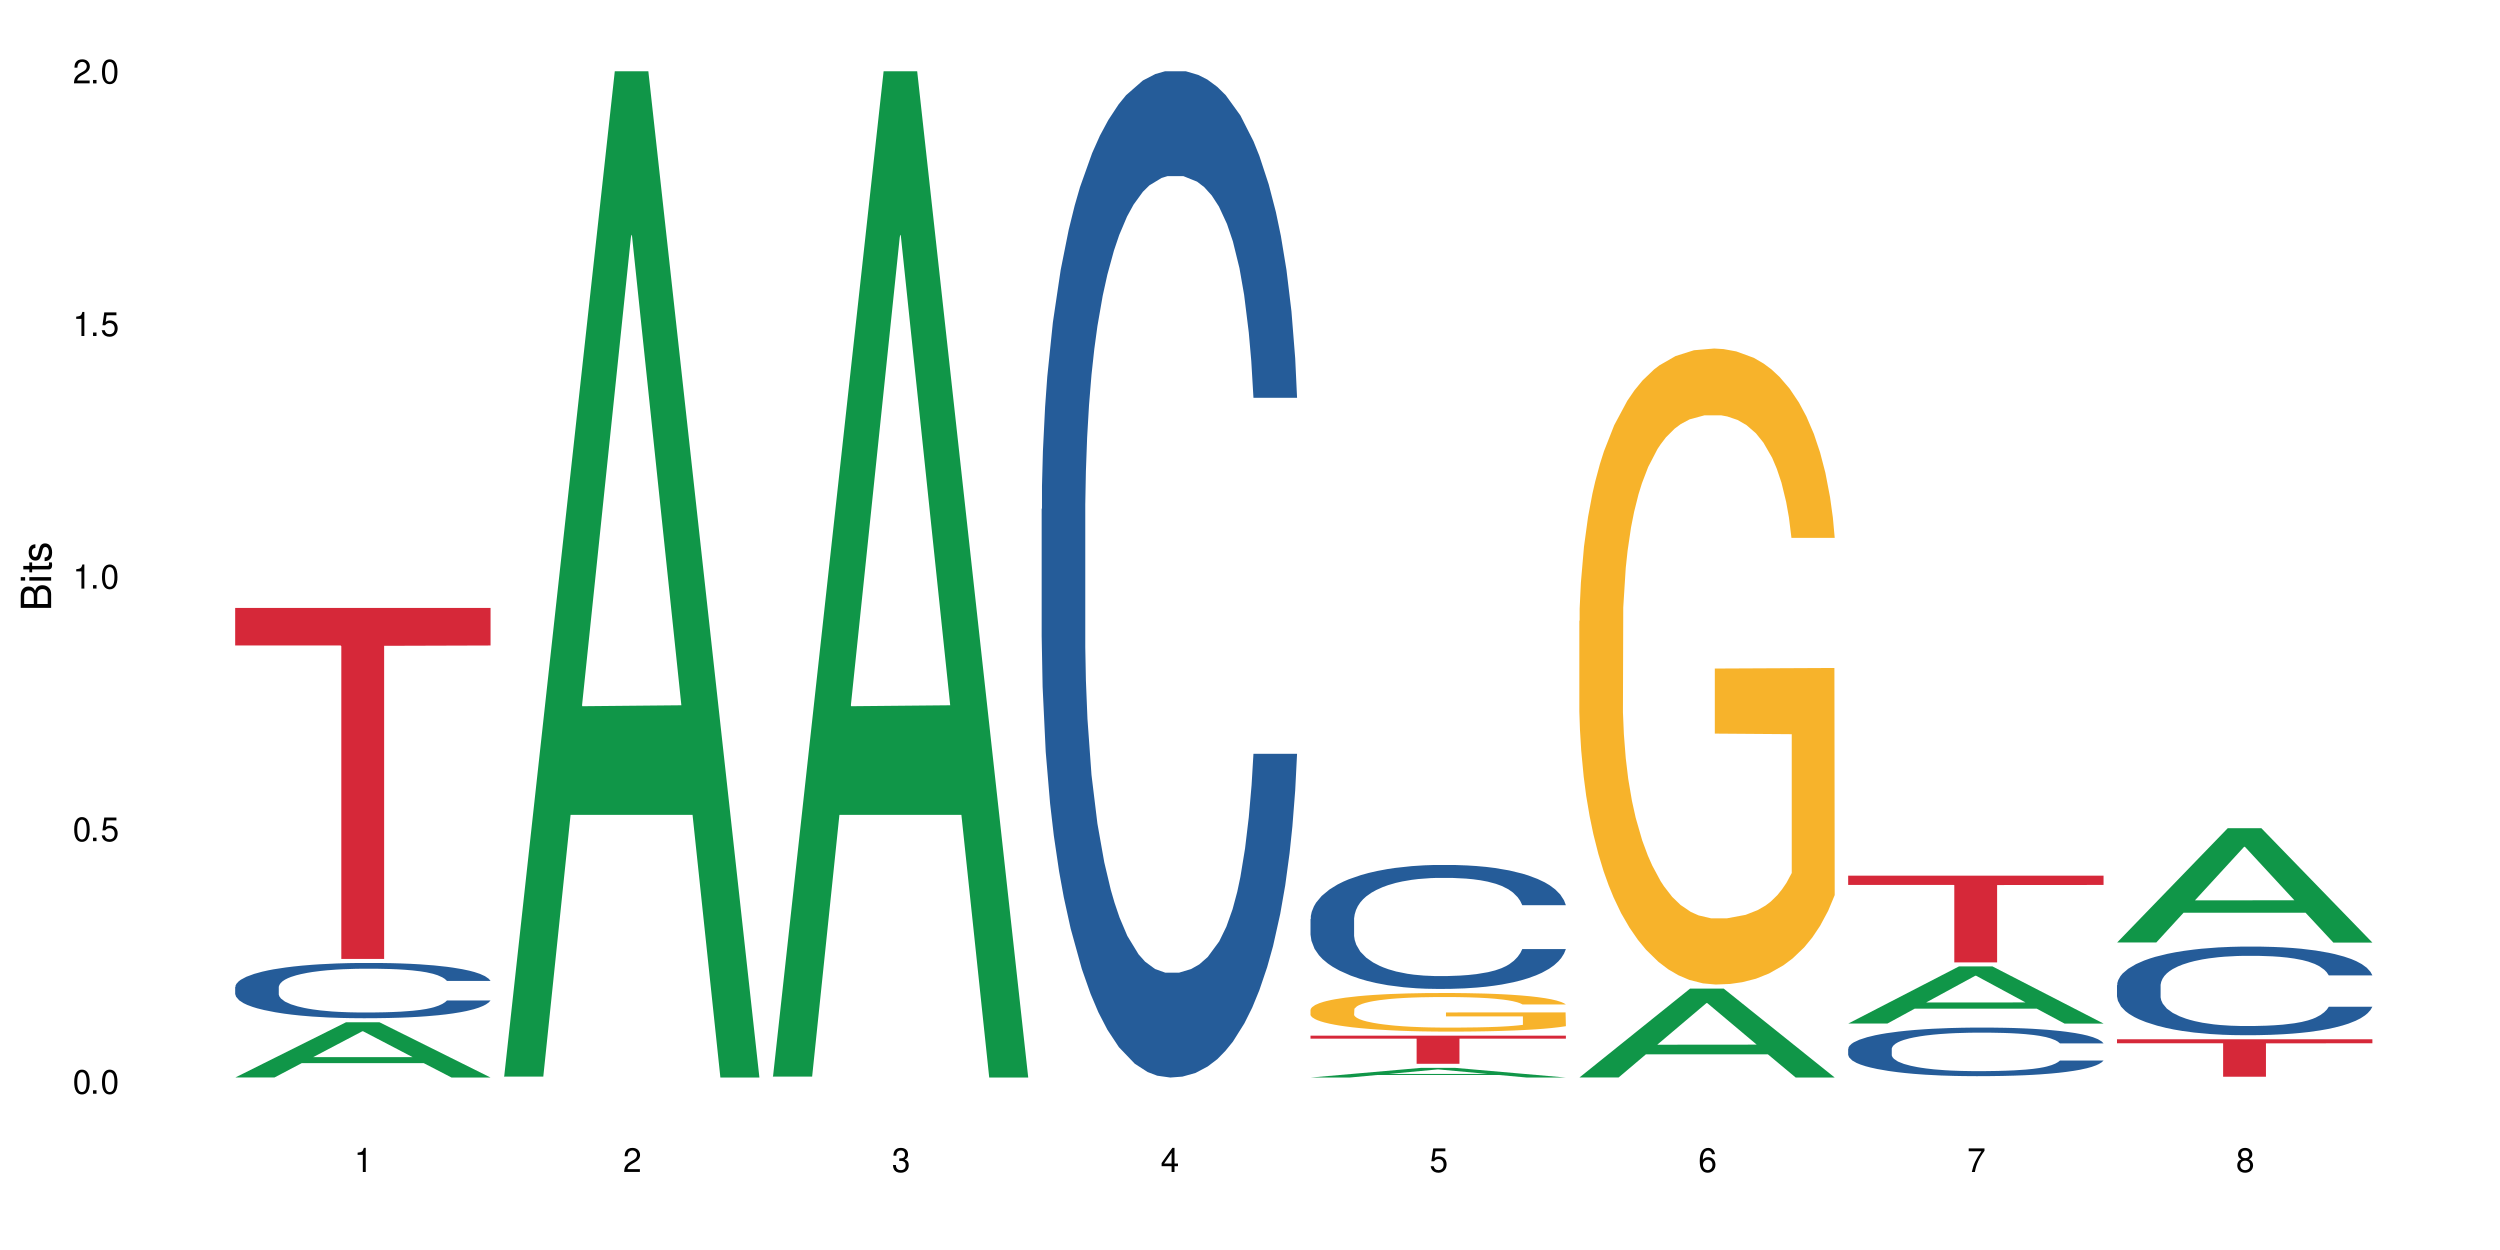
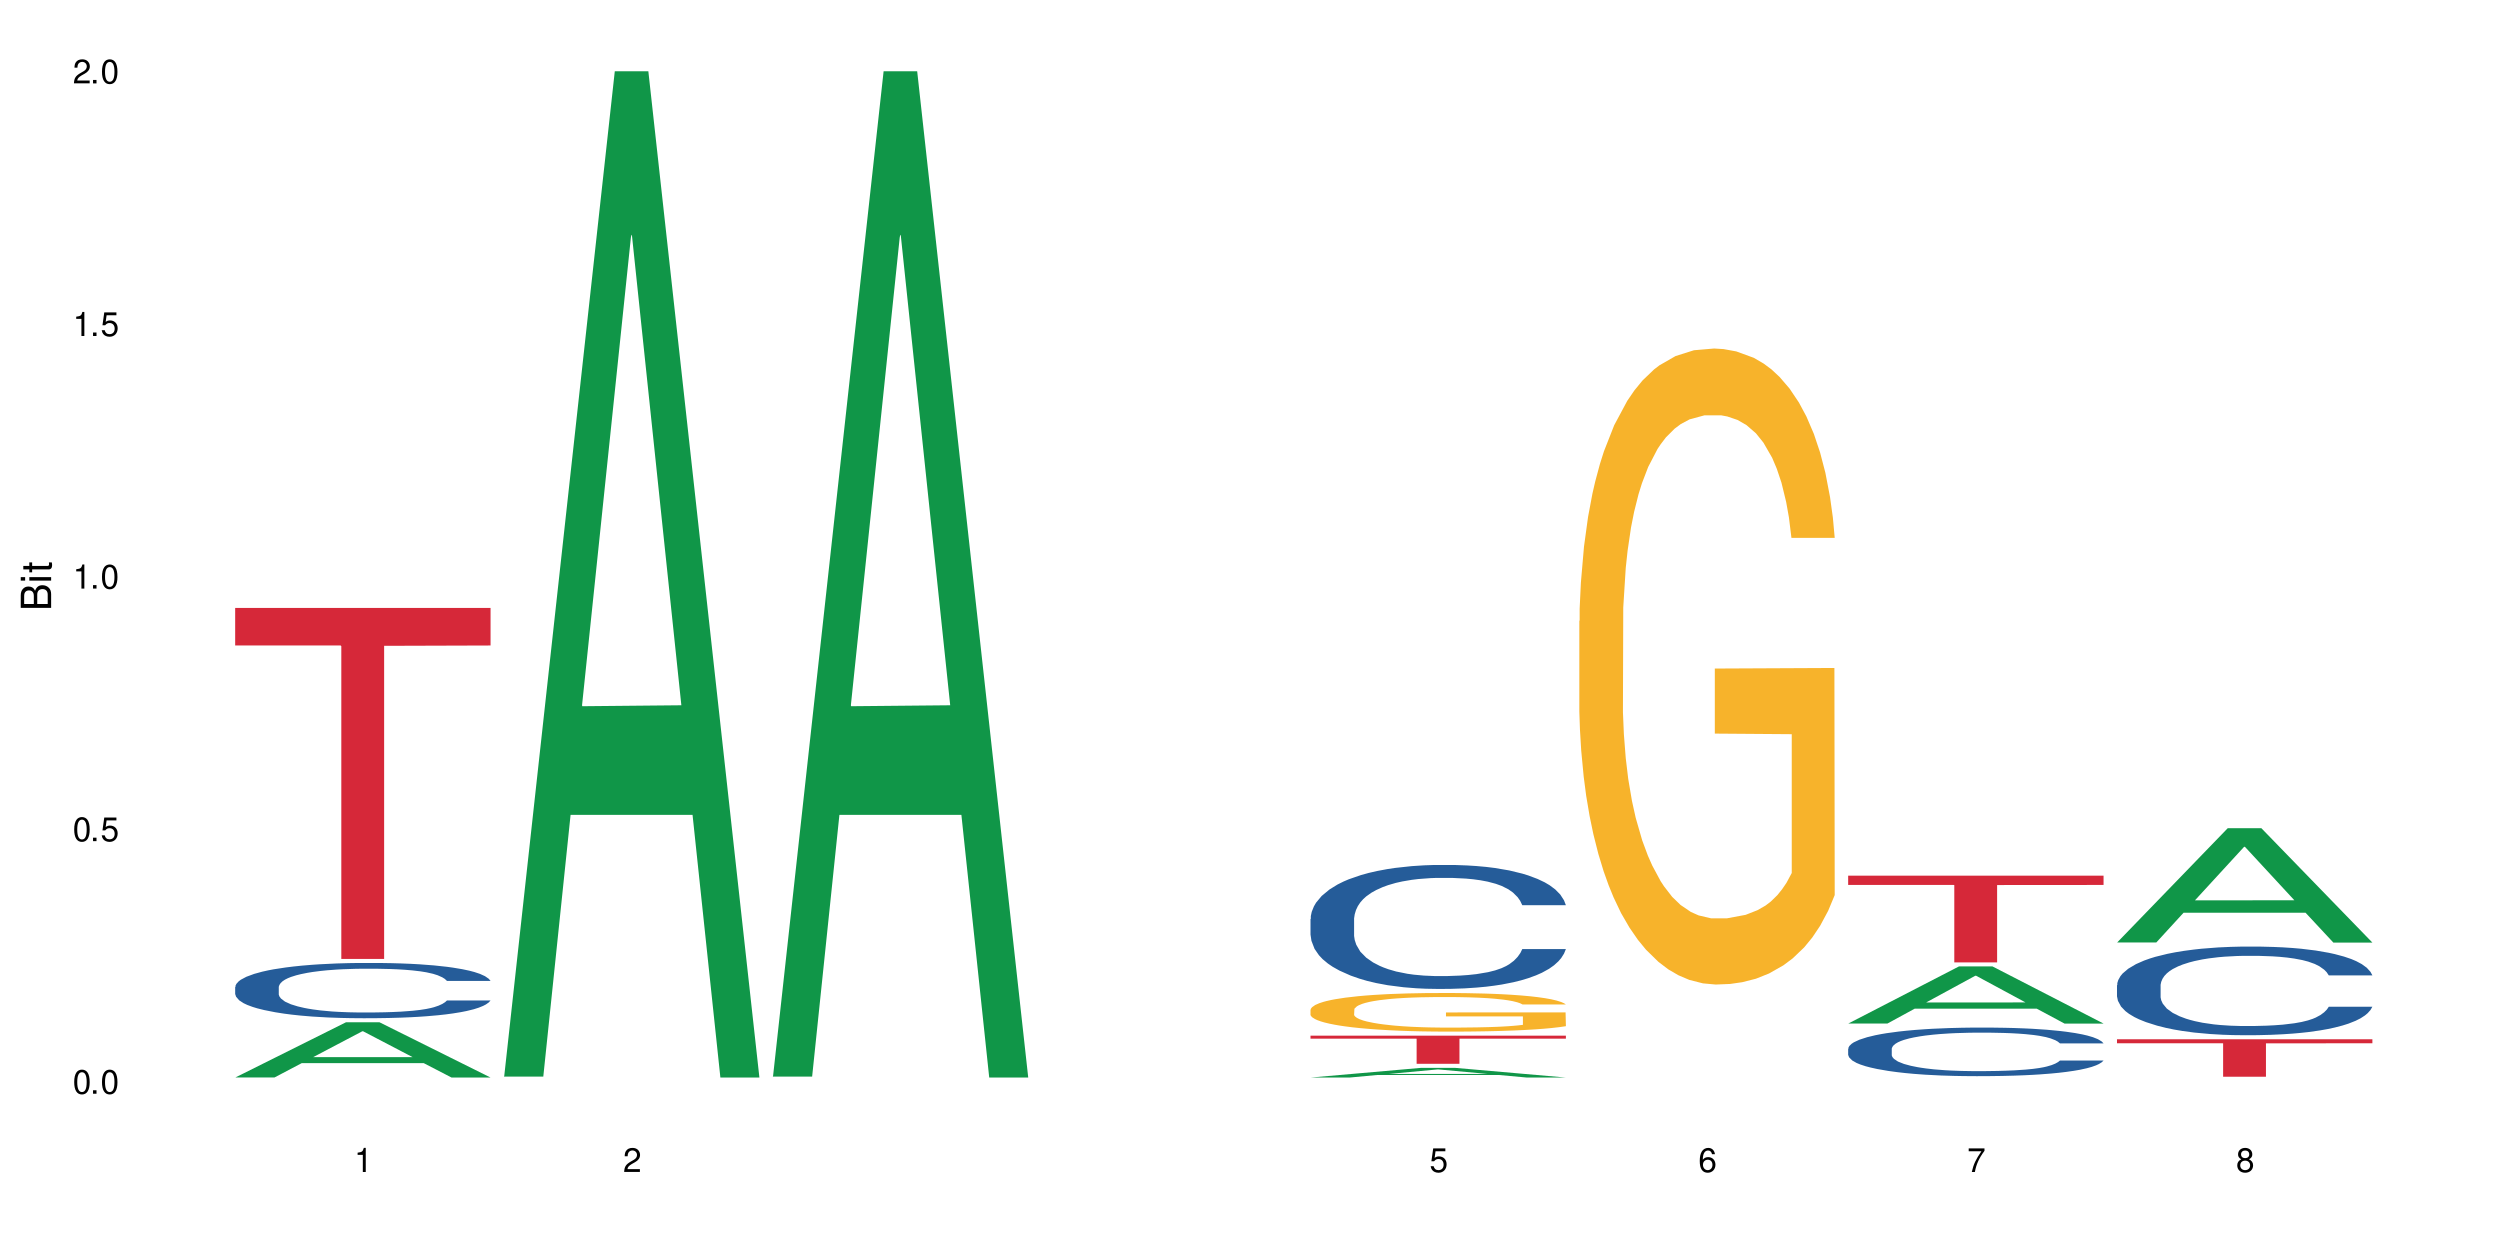
<svg xmlns="http://www.w3.org/2000/svg" xmlns:xlink="http://www.w3.org/1999/xlink" width="720" height="360" viewBox="0 0 720 360">
  <defs>
    <g>
      <g id="glyph-0-0">
</g>
      <g id="glyph-0-1">
        <path d="M 2.641 -6.938 C 2 -6.938 1.422 -6.656 1.078 -6.172 C 0.641 -5.562 0.406 -4.641 0.406 -3.359 C 0.406 -1.016 1.188 0.219 2.641 0.219 C 4.078 0.219 4.859 -1.016 4.859 -3.297 C 4.859 -4.641 4.656 -5.547 4.203 -6.172 C 3.844 -6.656 3.281 -6.938 2.641 -6.938 Z M 2.641 -6.188 C 3.547 -6.188 4 -5.25 4 -3.375 C 4 -1.406 3.562 -0.484 2.625 -0.484 C 1.734 -0.484 1.281 -1.438 1.281 -3.344 C 1.281 -5.25 1.734 -6.188 2.641 -6.188 Z M 2.641 -6.188 " />
      </g>
      <g id="glyph-0-2">
        <path d="M 1.828 -1 L 0.828 -1 L 0.828 0 L 1.828 0 Z M 1.828 -1 " />
      </g>
      <g id="glyph-0-3">
        <path d="M 4.562 -6.797 L 1.062 -6.797 L 0.547 -3.094 L 1.328 -3.094 C 1.719 -3.562 2.047 -3.734 2.578 -3.734 C 3.484 -3.734 4.062 -3.109 4.062 -2.094 C 4.062 -1.125 3.484 -0.531 2.578 -0.531 C 1.828 -0.531 1.375 -0.906 1.188 -1.672 L 0.328 -1.672 C 0.453 -1.109 0.547 -0.844 0.75 -0.594 C 1.125 -0.078 1.828 0.219 2.594 0.219 C 3.969 0.219 4.922 -0.781 4.922 -2.219 C 4.922 -3.562 4.031 -4.484 2.719 -4.484 C 2.25 -4.484 1.859 -4.359 1.469 -4.062 L 1.734 -5.969 L 4.562 -5.969 Z M 4.562 -6.797 " />
      </g>
      <g id="glyph-0-4">
        <path d="M 2.484 -4.938 L 2.484 0 L 3.328 0 L 3.328 -6.938 L 2.766 -6.938 C 2.469 -5.875 2.281 -5.734 0.984 -5.562 L 0.984 -4.938 Z M 2.484 -4.938 " />
      </g>
      <g id="glyph-0-5">
        <path d="M 4.859 -0.828 L 1.281 -0.828 C 1.359 -1.406 1.672 -1.781 2.5 -2.281 L 3.469 -2.828 C 4.406 -3.344 4.906 -4.062 4.906 -4.906 C 4.906 -5.484 4.672 -6.031 4.266 -6.406 C 3.859 -6.766 3.375 -6.938 2.719 -6.938 C 1.859 -6.938 1.219 -6.625 0.844 -6.031 C 0.609 -5.672 0.5 -5.234 0.484 -4.531 L 1.328 -4.531 C 1.359 -5.016 1.406 -5.281 1.531 -5.516 C 1.75 -5.938 2.188 -6.203 2.703 -6.203 C 3.469 -6.203 4.031 -5.641 4.031 -4.891 C 4.031 -4.344 3.719 -3.859 3.125 -3.516 L 2.234 -3 C 0.812 -2.172 0.406 -1.531 0.328 -0.016 L 4.859 -0.016 Z M 4.859 -0.828 " />
      </g>
      <g id="glyph-0-6">
-         <path d="M 2.125 -3.188 L 2.578 -3.188 C 3.5 -3.188 3.984 -2.766 3.984 -1.922 C 3.984 -1.062 3.469 -0.531 2.594 -0.531 C 1.656 -0.531 1.203 -1 1.156 -2.016 L 0.312 -2.016 C 0.344 -1.453 0.438 -1.094 0.609 -0.781 C 0.953 -0.109 1.625 0.219 2.547 0.219 C 3.953 0.219 4.859 -0.625 4.859 -1.938 C 4.859 -2.828 4.516 -3.297 3.703 -3.594 C 4.344 -3.844 4.656 -4.328 4.656 -5.031 C 4.656 -6.219 3.875 -6.938 2.578 -6.938 C 1.203 -6.938 0.484 -6.172 0.453 -4.703 L 1.297 -4.703 C 1.312 -5.125 1.344 -5.359 1.453 -5.578 C 1.641 -5.969 2.062 -6.203 2.594 -6.203 C 3.344 -6.203 3.797 -5.75 3.797 -5 C 3.797 -4.516 3.609 -4.219 3.25 -4.047 C 3.016 -3.953 2.703 -3.922 2.125 -3.906 Z M 2.125 -3.188 " />
-       </g>
+         </g>
      <g id="glyph-0-7">
-         <path d="M 3.141 -1.672 L 3.141 0 L 3.984 0 L 3.984 -1.672 L 4.984 -1.672 L 4.984 -2.438 L 3.984 -2.438 L 3.984 -6.938 L 3.359 -6.938 L 0.266 -2.578 L 0.266 -1.672 Z M 3.141 -2.438 L 1 -2.438 L 3.141 -5.5 Z M 3.141 -2.438 " />
-       </g>
+         </g>
      <g id="glyph-0-8">
        <path d="M 4.781 -5.125 C 4.609 -6.266 3.891 -6.938 2.844 -6.938 C 2.094 -6.938 1.422 -6.578 1.031 -5.953 C 0.594 -5.266 0.406 -4.422 0.406 -3.172 C 0.406 -2 0.578 -1.25 0.984 -0.641 C 1.359 -0.078 1.953 0.219 2.703 0.219 C 3.984 0.219 4.922 -0.75 4.922 -2.094 C 4.922 -3.375 4.062 -4.281 2.844 -4.281 C 2.172 -4.281 1.641 -4.031 1.281 -3.516 C 1.281 -5.234 1.828 -6.188 2.797 -6.188 C 3.391 -6.188 3.797 -5.797 3.938 -5.125 Z M 2.734 -3.531 C 3.547 -3.531 4.062 -2.953 4.062 -2.031 C 4.062 -1.156 3.484 -0.531 2.703 -0.531 C 1.922 -0.531 1.328 -1.188 1.328 -2.078 C 1.328 -2.938 1.906 -3.531 2.734 -3.531 Z M 2.734 -3.531 " />
      </g>
      <g id="glyph-0-9">
        <path d="M 4.984 -6.797 L 0.438 -6.797 L 0.438 -5.969 L 4.109 -5.969 C 2.5 -3.656 1.828 -2.234 1.328 0 L 2.219 0 C 2.594 -2.172 3.453 -4.047 4.984 -6.094 Z M 4.984 -6.797 " />
      </g>
      <g id="glyph-0-10">
        <path d="M 3.75 -3.656 C 4.469 -4.094 4.688 -4.438 4.688 -5.078 C 4.688 -6.172 3.844 -6.938 2.641 -6.938 C 1.438 -6.938 0.594 -6.172 0.594 -5.094 C 0.594 -4.438 0.812 -4.094 1.516 -3.656 C 0.734 -3.266 0.359 -2.703 0.359 -1.922 C 0.359 -0.656 1.281 0.219 2.641 0.219 C 3.984 0.219 4.922 -0.656 4.922 -1.922 C 4.922 -2.703 4.531 -3.266 3.75 -3.656 Z M 2.641 -6.188 C 3.359 -6.188 3.812 -5.75 3.812 -5.062 C 3.812 -4.406 3.344 -3.984 2.641 -3.984 C 1.922 -3.984 1.453 -4.406 1.453 -5.078 C 1.453 -5.75 1.922 -6.188 2.641 -6.188 Z M 2.641 -3.266 C 3.484 -3.266 4.062 -2.719 4.062 -1.906 C 4.062 -1.078 3.484 -0.531 2.625 -0.531 C 1.797 -0.531 1.219 -1.094 1.219 -1.906 C 1.219 -2.719 1.781 -3.266 2.641 -3.266 Z M 2.641 -3.266 " />
      </g>
      <g id="glyph-1-0">
</g>
      <g id="glyph-1-1">
        <path d="M 0 -0.953 L 0 -4.891 C 0 -5.719 -0.234 -6.344 -0.734 -6.797 C -1.188 -7.234 -1.812 -7.469 -2.5 -7.469 C -3.547 -7.469 -4.188 -7 -4.625 -5.875 C -4.984 -6.688 -5.625 -7.094 -6.531 -7.094 C -7.172 -7.094 -7.734 -6.859 -8.141 -6.391 C -8.562 -5.922 -8.75 -5.344 -8.75 -4.5 L -8.75 -0.953 Z M -4.984 -2.062 L -7.766 -2.062 L -7.766 -4.219 C -7.766 -4.844 -7.688 -5.203 -7.453 -5.5 C -7.219 -5.812 -6.859 -5.969 -6.375 -5.969 C -5.891 -5.969 -5.531 -5.812 -5.297 -5.5 C -5.062 -5.203 -4.984 -4.844 -4.984 -4.219 Z M -0.984 -2.062 L -4 -2.062 L -4 -4.781 C -4 -5.766 -3.438 -6.359 -2.484 -6.359 C -1.547 -6.359 -0.984 -5.766 -0.984 -4.781 Z M -0.984 -2.062 " />
      </g>
      <g id="glyph-1-2">
        <path d="M -6.281 -1.797 L -6.281 -0.797 L 0 -0.797 L 0 -1.797 Z M -8.75 -1.797 L -8.75 -0.797 L -7.484 -0.797 L -7.484 -1.797 Z M -8.75 -1.797 " />
      </g>
      <g id="glyph-1-3">
        <path d="M -6.281 -3.047 L -6.281 -2.016 L -8.016 -2.016 L -8.016 -1.016 L -6.281 -1.016 L -6.281 -0.172 L -5.469 -0.172 L -5.469 -1.016 L -0.719 -1.016 C -0.078 -1.016 0.281 -1.453 0.281 -2.234 C 0.281 -2.5 0.25 -2.719 0.188 -3.047 L -0.641 -3.047 C -0.609 -2.906 -0.594 -2.766 -0.594 -2.562 C -0.594 -2.141 -0.719 -2.016 -1.156 -2.016 L -5.469 -2.016 L -5.469 -3.047 Z M -6.281 -3.047 " />
      </g>
      <g id="glyph-1-4">
-         <path d="M -4.531 -5.25 C -5.766 -5.25 -6.469 -4.422 -6.469 -2.969 C -6.469 -1.516 -5.719 -0.562 -4.547 -0.562 C -3.562 -0.562 -3.094 -1.062 -2.734 -2.562 L -2.516 -3.484 C -2.344 -4.188 -2.094 -4.469 -1.641 -4.469 C -1.047 -4.469 -0.641 -3.875 -0.641 -3 C -0.641 -2.453 -0.797 -2 -1.062 -1.75 C -1.25 -1.594 -1.422 -1.531 -1.875 -1.469 L -1.875 -0.406 C -0.422 -0.453 0.281 -1.266 0.281 -2.922 C 0.281 -4.5 -0.5 -5.516 -1.719 -5.516 C -2.656 -5.516 -3.172 -4.984 -3.469 -3.734 L -3.703 -2.766 C -3.891 -1.953 -4.156 -1.609 -4.594 -1.609 C -5.188 -1.609 -5.547 -2.125 -5.547 -2.938 C -5.547 -3.75 -5.203 -4.172 -4.531 -4.203 Z M -4.531 -5.25 " />
-       </g>
+         </g>
    </g>
  </defs>
  <rect x="-72" y="-36" width="864" height="432" fill="rgb(100%, 100%, 100%)" fill-opacity="1" />
  <path fill-rule="nonzero" fill="rgb(6.275%, 58.824%, 28.235%)" fill-opacity="1" d="M 67.73 310.316 L 67.809 310.301 L 99.637 294.418 L 109.301 294.418 L 141.281 310.332 L 130.047 310.332 L 122.031 306.18 L 86.906 306.18 L 79.047 310.316 L 67.73 310.316 L 90.285 304.461 L 118.809 304.445 L 104.586 297.016 L 104.43 297 L 104.27 297.047 L 90.207 304.445 L 90.285 304.461 Z M 67.73 310.316 " />
  <path fill-rule="nonzero" fill="rgb(14.51%, 36.078%, 60%)" fill-opacity="1" d="M 67.73 284.262 L 67.82 284.246 L 67.82 283.898 L 68.09 283.344 L 68.719 282.645 L 69.344 282.168 L 70.961 281.309 L 73.203 280.48 L 75.535 279.84 L 77.238 279.461 L 78.766 279.168 L 82.262 278.633 L 84.504 278.355 L 86.926 278.105 L 89.887 277.859 L 92.039 277.715 L 96.883 277.48 L 100.469 277.379 L 103.25 277.336 L 109.262 277.336 L 112.848 277.395 L 115.449 277.469 L 118.32 277.582 L 120.742 277.715 L 124.957 278.035 L 128.727 278.441 L 130.43 278.676 L 133.121 279.125 L 135.184 279.562 L 136.617 279.941 L 138.234 280.48 L 139.668 281.133 L 140.746 281.875 L 141.281 282.5 L 128.727 282.5 L 128.098 281.918 L 127.379 281.469 L 126.035 280.871 L 124.688 280.449 L 122.805 280.027 L 121.102 279.75 L 118.77 279.477 L 116.707 279.301 L 114.555 279.168 L 112.488 279.082 L 108.543 278.996 L 103.969 278.996 L 102.266 279.023 L 98.766 279.141 L 96.883 279.242 L 94.191 279.445 L 92.309 279.637 L 90.066 279.926 L 88.539 280.172 L 86.656 280.551 L 85.312 280.887 L 83.785 281.367 L 82.891 281.73 L 82.082 282.137 L 81.363 282.617 L 80.828 283.125 L 80.469 283.664 L 80.289 284.188 L 80.289 286.445 L 80.469 286.969 L 80.918 287.578 L 82.082 288.465 L 83.785 289.238 L 85.762 289.848 L 87.645 290.285 L 88.719 290.488 L 90.156 290.723 L 92.398 291.012 L 95.629 291.305 L 97.512 291.418 L 100.383 291.535 L 103.34 291.594 L 107.289 291.594 L 110.785 291.535 L 113.117 291.461 L 115.539 291.348 L 118.859 291.098 L 120.922 290.867 L 122.715 290.59 L 124.062 290.312 L 124.957 290.082 L 126.305 289.629 L 127.379 289.137 L 128.188 288.625 L 128.727 288.133 L 141.281 288.133 L 140.746 288.715 L 139.938 289.281 L 139.129 289.703 L 137.875 290.211 L 136.441 290.664 L 134.375 291.172 L 132.672 291.508 L 130.43 291.871 L 128.367 292.148 L 126.125 292.395 L 122.805 292.684 L 120.652 292.832 L 118.32 292.961 L 115.539 293.078 L 112.043 293.18 L 108.273 293.238 L 104.777 293.254 L 101.008 293.223 L 98.227 293.164 L 94.551 293.035 L 89.977 292.773 L 86.656 292.496 L 84.055 292.219 L 81.812 291.93 L 79.301 291.535 L 76.074 290.895 L 74.098 290.402 L 72.754 289.992 L 71.23 289.426 L 70.152 288.918 L 68.898 288.102 L 68 287.07 L 67.73 286.27 Z M 67.73 284.262 " />
  <path fill-rule="nonzero" fill="rgb(83.922%, 15.686%, 22.353%)" fill-opacity="1" d="M 67.73 175.082 L 141.281 175.082 L 141.281 185.902 L 110.629 186 L 110.629 276.172 L 98.297 276.172 L 98.297 186.094 L 98.117 185.902 L 67.73 185.902 Z M 67.73 175.082 " />
  <path fill-rule="nonzero" fill="rgb(6.275%, 58.824%, 28.235%)" fill-opacity="1" d="M 145.156 310.059 L 145.234 309.789 L 177.059 20.527 L 186.723 20.527 L 218.707 310.332 L 207.469 310.332 L 199.453 234.684 L 164.328 234.684 L 156.469 310.059 L 145.156 310.059 L 167.707 203.391 L 196.23 203.117 L 182.008 67.875 L 181.852 67.602 L 181.695 68.418 L 167.629 203.117 L 167.707 203.391 Z M 145.156 310.059 " />
  <path fill-rule="nonzero" fill="rgb(6.275%, 58.824%, 28.235%)" fill-opacity="1" d="M 222.578 310.059 L 222.656 309.789 L 254.48 20.527 L 264.148 20.527 L 296.129 310.332 L 284.895 310.332 L 276.879 234.684 L 241.75 234.684 L 233.895 310.059 L 222.578 310.059 L 245.129 203.391 L 273.656 203.117 L 259.434 67.875 L 259.273 67.602 L 259.117 68.418 L 245.051 203.117 L 245.129 203.391 Z M 222.578 310.059 " />
-   <path fill-rule="nonzero" fill="rgb(14.51%, 36.078%, 60%)" fill-opacity="1" d="M 300 146.621 L 300.09 146.355 L 300.09 140 L 300.359 129.934 L 300.988 117.215 L 301.617 108.477 L 303.23 92.844 L 305.473 77.746 L 307.805 66.09 L 309.508 59.203 L 311.035 53.902 L 314.531 44.102 L 316.773 39.07 L 319.195 34.566 L 322.156 30.062 L 324.309 27.414 L 329.152 23.176 L 332.742 21.32 L 335.52 20.527 L 341.531 20.527 L 345.117 21.586 L 347.719 22.91 L 350.59 25.031 L 353.012 27.414 L 357.227 33.242 L 360.996 40.66 L 362.699 44.898 L 365.391 53.109 L 367.453 61.055 L 368.891 67.945 L 370.504 77.746 L 371.938 89.668 L 373.016 103.176 L 373.555 114.566 L 360.996 114.566 L 360.367 103.973 L 359.648 95.758 L 358.305 84.898 L 356.961 77.215 L 355.074 69.535 L 353.371 64.5 L 351.039 59.469 L 348.977 56.289 L 346.824 53.902 L 344.762 52.316 L 340.812 50.727 L 336.238 50.727 L 334.535 51.254 L 331.035 53.375 L 329.152 55.23 L 326.461 58.938 L 324.578 62.383 L 322.336 67.68 L 320.812 72.184 L 318.926 79.07 L 317.582 85.164 L 316.059 93.906 L 315.16 100.527 L 314.352 107.945 L 313.637 116.688 L 313.098 125.957 L 312.738 135.762 L 312.559 145.297 L 312.559 186.355 L 312.738 195.895 L 313.188 207.02 L 314.352 223.18 L 316.059 237.219 L 318.031 248.344 L 319.914 256.293 L 320.992 260 L 322.426 264.238 L 324.668 269.535 L 327.898 274.836 L 329.781 276.953 L 332.652 279.074 L 335.609 280.133 L 339.559 280.133 L 343.055 279.074 L 345.387 277.75 L 347.809 275.629 L 351.129 271.125 L 353.191 266.887 L 354.984 261.855 L 356.332 256.82 L 357.227 252.582 L 358.574 244.371 L 359.648 235.363 L 360.457 226.094 L 360.996 217.086 L 373.555 217.086 L 373.016 227.684 L 372.207 238.012 L 371.402 245.695 L 370.145 254.969 L 368.711 263.18 L 366.645 272.449 L 364.941 278.543 L 362.699 285.168 L 360.637 290.199 L 358.395 294.703 L 355.074 300 L 352.922 302.648 L 350.59 305.035 L 347.809 307.152 L 344.312 309.008 L 340.543 310.066 L 337.047 310.332 L 333.277 309.801 L 330.5 308.742 L 326.82 306.359 L 322.246 301.59 L 318.926 296.559 L 316.324 291.523 L 314.082 286.227 L 311.57 279.074 L 308.344 267.418 L 306.371 258.41 L 305.023 250.992 L 303.5 240.664 L 302.422 231.391 L 301.168 216.555 L 300.27 197.746 L 300 183.18 Z M 300 146.621 " />
  <path fill-rule="nonzero" fill="rgb(6.275%, 58.824%, 28.235%)" fill-opacity="1" d="M 377.426 310.328 L 377.504 310.328 L 409.328 307.539 L 418.992 307.539 L 450.977 310.332 L 439.738 310.332 L 431.723 309.602 L 396.598 309.602 L 388.738 310.328 L 377.426 310.328 L 399.977 309.301 L 428.504 309.301 L 414.277 307.996 L 414.121 307.992 L 413.965 308 L 399.898 309.301 L 399.977 309.301 Z M 377.426 310.328 " />
  <path fill-rule="nonzero" fill="rgb(14.51%, 36.078%, 60%)" fill-opacity="1" d="M 377.426 264.652 L 377.516 264.621 L 377.516 263.836 L 377.781 262.598 L 378.41 261.031 L 379.039 259.953 L 380.652 258.027 L 382.895 256.168 L 385.227 254.73 L 386.934 253.883 L 388.457 253.23 L 391.957 252.023 L 394.199 251.402 L 396.621 250.848 L 399.578 250.293 L 401.734 249.969 L 406.574 249.445 L 410.164 249.215 L 412.945 249.117 L 418.953 249.117 L 422.543 249.25 L 425.145 249.414 L 428.016 249.672 L 430.438 249.969 L 434.652 250.684 L 438.418 251.598 L 440.125 252.121 L 442.812 253.133 L 444.879 254.113 L 446.312 254.961 L 447.926 256.168 L 449.363 257.637 L 450.438 259.301 L 450.977 260.703 L 438.418 260.703 L 437.789 259.398 L 437.074 258.387 L 435.727 257.047 L 434.383 256.102 L 432.5 255.156 L 430.793 254.535 L 428.461 253.914 L 426.398 253.523 L 424.246 253.23 L 422.184 253.035 L 418.238 252.84 L 413.664 252.84 L 411.957 252.902 L 408.461 253.164 L 406.574 253.395 L 403.887 253.852 L 402 254.273 L 399.758 254.926 L 398.234 255.48 L 396.352 256.332 L 395.004 257.082 L 393.48 258.156 L 392.582 258.973 L 391.777 259.887 L 391.059 260.965 L 390.52 262.105 L 390.16 263.312 L 389.98 264.488 L 389.98 269.547 L 390.16 270.723 L 390.609 272.094 L 391.777 274.082 L 393.48 275.812 L 395.453 277.184 L 397.336 278.16 L 398.414 278.617 L 399.848 279.141 L 402.09 279.793 L 405.32 280.445 L 407.203 280.707 L 410.074 280.969 L 413.035 281.098 L 416.98 281.098 L 420.48 280.969 L 422.812 280.805 L 425.234 280.543 L 428.551 279.988 L 430.613 279.469 L 432.41 278.848 L 433.754 278.227 L 434.652 277.707 L 435.996 276.695 L 437.074 275.582 L 437.879 274.441 L 438.418 273.332 L 450.977 273.332 L 450.438 274.637 L 449.633 275.91 L 448.824 276.855 L 447.566 278 L 446.133 279.012 L 444.07 280.152 L 442.367 280.902 L 440.125 281.719 L 438.059 282.34 L 435.816 282.895 L 432.5 283.547 L 430.348 283.871 L 428.016 284.168 L 425.234 284.426 L 421.734 284.656 L 417.969 284.785 L 414.469 284.82 L 410.703 284.754 L 407.922 284.625 L 404.242 284.328 L 399.668 283.742 L 396.352 283.121 L 393.75 282.504 L 391.508 281.848 L 388.996 280.969 L 385.766 279.531 L 383.793 278.422 L 382.449 277.508 L 380.922 276.238 L 379.848 275.094 L 378.59 273.266 L 377.695 270.949 L 377.426 269.156 Z M 377.426 264.652 " />
  <path fill-rule="nonzero" fill="rgb(96.863%, 70.196%, 16.863%)" fill-opacity="1" d="M 377.426 290.746 L 377.516 290.738 L 377.516 290.535 L 377.871 290.078 L 378.77 289.445 L 379.938 288.93 L 381.191 288.523 L 382 288.309 L 383.344 288.004 L 384.512 287.781 L 387.469 287.324 L 391.238 286.898 L 393.301 286.715 L 395.633 286.543 L 398.953 286.348 L 400.477 286.277 L 405.141 286.113 L 410.434 286.012 L 416.262 285.984 L 418.953 285.992 L 422.633 286.035 L 427.656 286.145 L 430.527 286.246 L 432.77 286.348 L 435.102 286.48 L 437.969 286.684 L 440.66 286.926 L 442.812 287.172 L 444.969 287.477 L 446.762 287.801 L 448.285 288.156 L 449.633 288.582 L 450.438 288.938 L 450.977 289.293 L 438.508 289.293 L 437.789 288.938 L 436.984 288.664 L 435.637 288.328 L 434.293 288.086 L 432.949 287.895 L 430.438 287.629 L 428.281 287.465 L 425.594 287.324 L 422.992 287.234 L 420.031 287.172 L 418.238 287.152 L 413.484 287.152 L 409.176 287.223 L 406.664 287.305 L 404.871 287.387 L 402.359 287.539 L 400.836 287.66 L 399.938 287.742 L 397.246 288.055 L 395.453 288.34 L 394.469 288.531 L 393.211 288.836 L 392.312 289.113 L 391.328 289.52 L 390.789 289.824 L 390.07 290.516 L 389.98 292.344 L 390.25 292.73 L 390.789 293.145 L 391.508 293.512 L 392.582 293.898 L 393.66 294.191 L 395.543 294.586 L 397.156 294.852 L 398.414 295.023 L 400.836 295.297 L 401.82 295.391 L 404.156 295.574 L 406.574 295.715 L 409.535 295.836 L 411.777 295.898 L 415.367 295.949 L 419.941 295.949 L 425.324 295.887 L 428.73 295.809 L 431.062 295.727 L 432.59 295.656 L 434.473 295.543 L 435.816 295.441 L 437.074 295.328 L 438.598 295.156 L 438.598 292.73 L 416.441 292.719 L 416.441 291.582 L 450.887 291.57 L 450.977 295.543 L 449.094 295.816 L 446.762 296.082 L 444.52 296.285 L 442.188 296.457 L 438.867 296.648 L 436.176 296.773 L 432.051 296.914 L 428.281 297.004 L 424.336 297.066 L 420.84 297.098 L 416.711 297.105 L 413.035 297.086 L 409.086 297.027 L 405.949 296.945 L 403.078 296.844 L 400.207 296.711 L 396.621 296.496 L 394.289 296.324 L 391.867 296.113 L 389.445 295.859 L 387.293 295.582 L 385.855 295.371 L 384.422 295.125 L 382.895 294.82 L 381.461 294.477 L 380.383 294.16 L 379.398 293.805 L 378.68 293.469 L 377.961 293.012 L 377.605 292.648 L 377.426 292.332 Z M 377.426 290.746 " />
  <path fill-rule="nonzero" fill="rgb(83.922%, 15.686%, 22.353%)" fill-opacity="1" d="M 377.426 298.27 L 450.977 298.27 L 450.977 299.137 L 420.324 299.145 L 420.324 306.375 L 407.988 306.375 L 407.988 299.152 L 407.809 299.137 L 377.426 299.137 Z M 377.426 298.27 " />
-   <path fill-rule="nonzero" fill="rgb(6.275%, 58.824%, 28.235%)" fill-opacity="1" d="M 454.848 310.309 L 454.926 310.285 L 486.75 284.711 L 496.418 284.711 L 528.398 310.332 L 517.164 310.332 L 509.148 303.645 L 474.023 303.645 L 466.164 310.309 L 454.848 310.309 L 477.402 300.879 L 505.926 300.852 L 491.703 288.895 L 491.547 288.871 L 491.387 288.945 L 477.32 300.852 L 477.402 300.879 Z M 454.848 310.309 " />
  <path fill-rule="nonzero" fill="rgb(96.863%, 70.196%, 16.863%)" fill-opacity="1" d="M 454.848 178.824 L 454.938 178.66 L 454.938 175.312 L 455.297 167.785 L 456.191 157.414 L 457.359 148.883 L 458.613 142.191 L 459.422 138.68 L 460.77 133.66 L 461.934 129.98 L 464.895 122.453 L 468.66 115.426 L 470.723 112.414 L 473.055 109.57 L 476.375 106.391 L 477.898 105.223 L 482.562 102.547 L 487.855 100.871 L 493.688 100.371 L 496.379 100.539 L 500.055 101.207 L 505.078 103.047 L 507.949 104.719 L 510.191 106.391 L 512.523 108.566 L 515.395 111.914 L 518.086 115.926 L 520.238 119.941 L 522.391 124.961 L 524.184 130.312 L 525.711 136.168 L 527.055 143.195 L 527.863 149.051 L 528.398 154.906 L 515.934 154.906 L 515.215 149.051 L 514.406 144.531 L 513.062 139.012 L 511.715 134.996 L 510.371 131.82 L 507.859 127.469 L 505.707 124.793 L 503.016 122.453 L 500.414 120.945 L 497.453 119.941 L 495.66 119.609 L 490.906 119.609 L 486.602 120.777 L 484.09 122.117 L 482.297 123.457 L 479.785 125.965 L 478.258 127.973 L 477.363 129.309 L 474.672 134.496 L 472.879 139.18 L 471.891 142.359 L 470.633 147.375 L 469.738 151.895 L 468.75 158.586 L 468.211 163.602 L 467.496 174.98 L 467.406 205.09 L 467.676 211.445 L 468.211 218.305 L 468.93 224.328 L 470.008 230.684 L 471.082 235.535 L 472.965 242.059 L 474.582 246.41 L 475.836 249.254 L 478.258 253.77 L 479.246 255.273 L 481.578 258.285 L 484 260.629 L 486.961 262.637 L 489.203 263.637 L 492.789 264.477 L 497.363 264.477 L 502.746 263.473 L 506.156 262.133 L 508.488 260.793 L 510.012 259.625 L 511.895 257.785 L 513.242 256.109 L 514.496 254.27 L 516.023 251.426 L 516.023 211.445 L 493.867 211.277 L 493.867 192.543 L 528.309 192.375 L 528.398 257.785 L 526.516 262.301 L 524.184 266.648 L 521.941 269.996 L 519.609 272.84 L 516.289 276.016 L 513.602 278.023 L 509.473 280.367 L 505.707 281.871 L 501.758 282.875 L 498.262 283.379 L 494.137 283.547 L 490.457 283.211 L 486.512 282.207 L 483.371 280.867 L 480.5 279.195 L 477.633 277.02 L 474.043 273.508 L 471.711 270.664 L 469.289 267.152 L 466.867 262.969 L 464.715 258.453 L 463.281 254.941 L 461.844 250.926 L 460.32 245.906 L 458.883 240.219 L 457.809 235.031 L 456.82 229.18 L 456.102 223.656 L 455.387 216.129 L 455.027 210.109 L 454.848 204.922 Z M 454.848 178.824 " />
  <path fill-rule="nonzero" fill="rgb(6.275%, 58.824%, 28.235%)" fill-opacity="1" d="M 532.27 294.773 L 532.352 294.758 L 564.176 278.332 L 573.84 278.332 L 605.824 294.789 L 594.586 294.789 L 586.57 290.492 L 551.445 290.492 L 543.586 294.773 L 532.27 294.773 L 554.824 288.715 L 583.348 288.699 L 569.125 281.02 L 568.969 281.004 L 568.812 281.051 L 554.746 288.699 L 554.824 288.715 Z M 532.27 294.773 " />
  <path fill-rule="nonzero" fill="rgb(14.51%, 36.078%, 60%)" fill-opacity="1" d="M 532.27 302.039 L 532.359 302.023 L 532.359 301.719 L 532.629 301.23 L 533.258 300.617 L 533.887 300.195 L 535.5 299.441 L 537.742 298.715 L 540.074 298.152 L 541.777 297.82 L 543.305 297.562 L 546.801 297.09 L 549.043 296.848 L 551.465 296.629 L 554.426 296.414 L 556.578 296.285 L 561.422 296.082 L 565.012 295.992 L 567.793 295.953 L 573.801 295.953 L 577.391 296.004 L 579.992 296.066 L 582.859 296.172 L 585.281 296.285 L 589.5 296.566 L 593.266 296.926 L 594.969 297.129 L 597.66 297.523 L 599.723 297.91 L 601.16 298.242 L 602.773 298.715 L 604.207 299.289 L 605.285 299.941 L 605.824 300.492 L 593.266 300.492 L 592.637 299.98 L 591.922 299.582 L 590.574 299.059 L 589.23 298.688 L 587.344 298.316 L 585.641 298.074 L 583.309 297.832 L 581.246 297.68 L 579.094 297.562 L 577.031 297.488 L 573.082 297.41 L 568.508 297.41 L 566.805 297.438 L 563.305 297.539 L 561.422 297.629 L 558.73 297.805 L 556.848 297.973 L 554.605 298.227 L 553.082 298.445 L 551.199 298.777 L 549.852 299.07 L 548.328 299.492 L 547.43 299.812 L 546.621 300.172 L 545.906 300.594 L 545.367 301.039 L 545.008 301.512 L 544.828 301.973 L 544.828 303.953 L 545.008 304.414 L 545.457 304.953 L 546.621 305.73 L 548.328 306.41 L 550.301 306.945 L 552.184 307.328 L 553.262 307.508 L 554.695 307.711 L 556.938 307.969 L 560.168 308.223 L 562.051 308.324 L 564.922 308.43 L 567.883 308.48 L 571.828 308.48 L 575.324 308.43 L 577.656 308.363 L 580.078 308.262 L 583.398 308.043 L 585.461 307.84 L 587.254 307.598 L 588.602 307.355 L 589.5 307.148 L 590.844 306.754 L 591.922 306.32 L 592.727 305.871 L 593.266 305.438 L 605.824 305.438 L 605.285 305.949 L 604.477 306.445 L 603.672 306.816 L 602.414 307.266 L 600.98 307.66 L 598.918 308.109 L 597.211 308.402 L 594.969 308.723 L 592.906 308.965 L 590.664 309.184 L 587.344 309.438 L 585.191 309.566 L 582.859 309.68 L 580.078 309.781 L 576.582 309.871 L 572.816 309.922 L 569.316 309.938 L 565.551 309.91 L 562.77 309.859 L 559.09 309.746 L 554.516 309.516 L 551.199 309.273 L 548.598 309.027 L 546.355 308.773 L 543.844 308.43 L 540.613 307.867 L 538.641 307.43 L 537.293 307.074 L 535.77 306.574 L 534.691 306.129 L 533.438 305.41 L 532.539 304.504 L 532.27 303.801 Z M 532.27 302.039 " />
  <path fill-rule="nonzero" fill="rgb(83.922%, 15.686%, 22.353%)" fill-opacity="1" d="M 532.27 252.195 L 605.824 252.195 L 605.824 254.867 L 575.168 254.891 L 575.168 277.168 L 562.836 277.168 L 562.836 254.914 L 562.656 254.867 L 532.27 254.867 Z M 532.27 252.195 " />
  <path fill-rule="nonzero" fill="rgb(6.275%, 58.824%, 28.235%)" fill-opacity="1" d="M 609.695 271.434 L 609.773 271.402 L 641.598 238.512 L 651.266 238.512 L 683.246 271.465 L 672.008 271.465 L 663.996 262.863 L 628.867 262.863 L 621.012 271.434 L 609.695 271.434 L 632.246 259.305 L 660.773 259.273 L 646.551 243.895 L 646.391 243.863 L 646.234 243.957 L 632.168 259.273 L 632.246 259.305 Z M 609.695 271.434 " />
  <path fill-rule="nonzero" fill="rgb(14.51%, 36.078%, 60%)" fill-opacity="1" d="M 609.695 283.73 L 609.785 283.707 L 609.785 283.148 L 610.055 282.262 L 610.68 281.141 L 611.309 280.371 L 612.922 278.996 L 615.164 277.668 L 617.5 276.641 L 619.203 276.035 L 620.727 275.566 L 624.227 274.703 L 626.469 274.262 L 628.891 273.863 L 631.852 273.469 L 634.004 273.234 L 638.848 272.859 L 642.434 272.699 L 645.215 272.629 L 651.223 272.629 L 654.812 272.723 L 657.414 272.836 L 660.285 273.023 L 662.707 273.234 L 666.922 273.746 L 670.688 274.402 L 672.395 274.773 L 675.086 275.496 L 677.148 276.195 L 678.582 276.805 L 680.195 277.668 L 681.633 278.715 L 682.707 279.906 L 683.246 280.91 L 670.688 280.91 L 670.062 279.977 L 669.344 279.254 L 667.996 278.297 L 666.652 277.621 L 664.77 276.945 L 663.066 276.5 L 660.734 276.059 L 658.668 275.777 L 656.516 275.566 L 654.453 275.426 L 650.508 275.289 L 645.934 275.289 L 644.227 275.332 L 640.73 275.52 L 638.848 275.684 L 636.156 276.012 L 634.273 276.312 L 632.027 276.781 L 630.504 277.176 L 628.621 277.781 L 627.273 278.32 L 625.75 279.09 L 624.852 279.672 L 624.047 280.324 L 623.328 281.094 L 622.789 281.914 L 622.43 282.773 L 622.254 283.613 L 622.254 287.23 L 622.43 288.07 L 622.879 289.051 L 624.047 290.473 L 625.75 291.711 L 627.723 292.688 L 629.605 293.391 L 630.684 293.715 L 632.117 294.09 L 634.363 294.555 L 637.59 295.023 L 639.473 295.207 L 642.344 295.395 L 645.305 295.488 L 649.25 295.488 L 652.75 295.395 L 655.082 295.277 L 657.504 295.094 L 660.82 294.695 L 662.887 294.324 L 664.68 293.879 L 666.023 293.438 L 666.922 293.062 L 668.266 292.34 L 669.344 291.547 L 670.152 290.73 L 670.688 289.938 L 683.246 289.938 L 682.707 290.871 L 681.902 291.781 L 681.094 292.457 L 679.84 293.273 L 678.402 293.996 L 676.34 294.812 L 674.637 295.348 L 672.395 295.934 L 670.332 296.375 L 668.086 296.773 L 664.77 297.238 L 662.617 297.473 L 660.285 297.68 L 657.504 297.867 L 654.004 298.031 L 650.238 298.125 L 646.738 298.148 L 642.973 298.102 L 640.191 298.008 L 636.516 297.797 L 631.941 297.379 L 628.621 296.934 L 626.02 296.492 L 623.777 296.023 L 621.266 295.395 L 618.035 294.367 L 616.062 293.574 L 614.719 292.922 L 613.191 292.012 L 612.117 291.195 L 610.859 289.891 L 609.965 288.234 L 609.695 286.949 Z M 609.695 283.73 " />
  <path fill-rule="nonzero" fill="rgb(83.922%, 15.686%, 22.353%)" fill-opacity="1" d="M 609.695 299.312 L 683.246 299.312 L 683.246 300.465 L 652.594 300.477 L 652.594 310.09 L 640.258 310.09 L 640.258 300.484 L 640.082 300.465 L 609.695 300.465 Z M 609.695 299.312 " />
  <g fill="rgb(0%, 0%, 0%)" fill-opacity="1">
    <use xlink:href="#glyph-0-1" x="20.965" y="314.993" />
    <use xlink:href="#glyph-0-2" x="25.965" y="314.993" />
    <use xlink:href="#glyph-0-1" x="28.965" y="314.993" />
  </g>
  <g fill="rgb(0%, 0%, 0%)" fill-opacity="1">
    <use xlink:href="#glyph-0-1" x="20.965" y="242.251" />
    <use xlink:href="#glyph-0-2" x="25.965" y="242.251" />
    <use xlink:href="#glyph-0-3" x="28.965" y="242.251" />
  </g>
  <g fill="rgb(0%, 0%, 0%)" fill-opacity="1">
    <use xlink:href="#glyph-0-4" x="20.965" y="169.509" />
    <use xlink:href="#glyph-0-2" x="25.965" y="169.509" />
    <use xlink:href="#glyph-0-1" x="28.965" y="169.509" />
  </g>
  <g fill="rgb(0%, 0%, 0%)" fill-opacity="1">
    <use xlink:href="#glyph-0-4" x="20.965" y="96.767" />
    <use xlink:href="#glyph-0-2" x="25.965" y="96.767" />
    <use xlink:href="#glyph-0-3" x="28.965" y="96.767" />
  </g>
  <g fill="rgb(0%, 0%, 0%)" fill-opacity="1">
    <use xlink:href="#glyph-0-5" x="20.965" y="24.024" />
    <use xlink:href="#glyph-0-2" x="25.965" y="24.024" />
    <use xlink:href="#glyph-0-1" x="28.965" y="24.024" />
  </g>
  <g fill="rgb(0%, 0%, 0%)" fill-opacity="1">
    <use xlink:href="#glyph-0-4" x="102.008" y="337.532" />
  </g>
  <g fill="rgb(0%, 0%, 0%)" fill-opacity="1">
    <use xlink:href="#glyph-0-5" x="179.43" y="337.532" />
  </g>
  <g fill="rgb(0%, 0%, 0%)" fill-opacity="1">
    <use xlink:href="#glyph-0-6" x="256.855" y="337.532" />
  </g>
  <g fill="rgb(0%, 0%, 0%)" fill-opacity="1">
    <use xlink:href="#glyph-0-7" x="334.277" y="337.532" />
  </g>
  <g fill="rgb(0%, 0%, 0%)" fill-opacity="1">
    <use xlink:href="#glyph-0-3" x="411.699" y="337.532" />
  </g>
  <g fill="rgb(0%, 0%, 0%)" fill-opacity="1">
    <use xlink:href="#glyph-0-8" x="489.125" y="337.532" />
  </g>
  <g fill="rgb(0%, 0%, 0%)" fill-opacity="1">
    <use xlink:href="#glyph-0-9" x="566.547" y="337.532" />
  </g>
  <g fill="rgb(0%, 0%, 0%)" fill-opacity="1">
    <use xlink:href="#glyph-0-10" x="643.969" y="337.532" />
  </g>
  <g fill="rgb(0%, 0%, 0%)" fill-opacity="1">
    <use xlink:href="#glyph-1-1" x="14.725" y="176.012" />
    <use xlink:href="#glyph-1-2" x="14.725" y="168.012" />
    <use xlink:href="#glyph-1-3" x="14.725" y="165.012" />
    <use xlink:href="#glyph-1-4" x="14.725" y="162.012" />
  </g>
</svg>